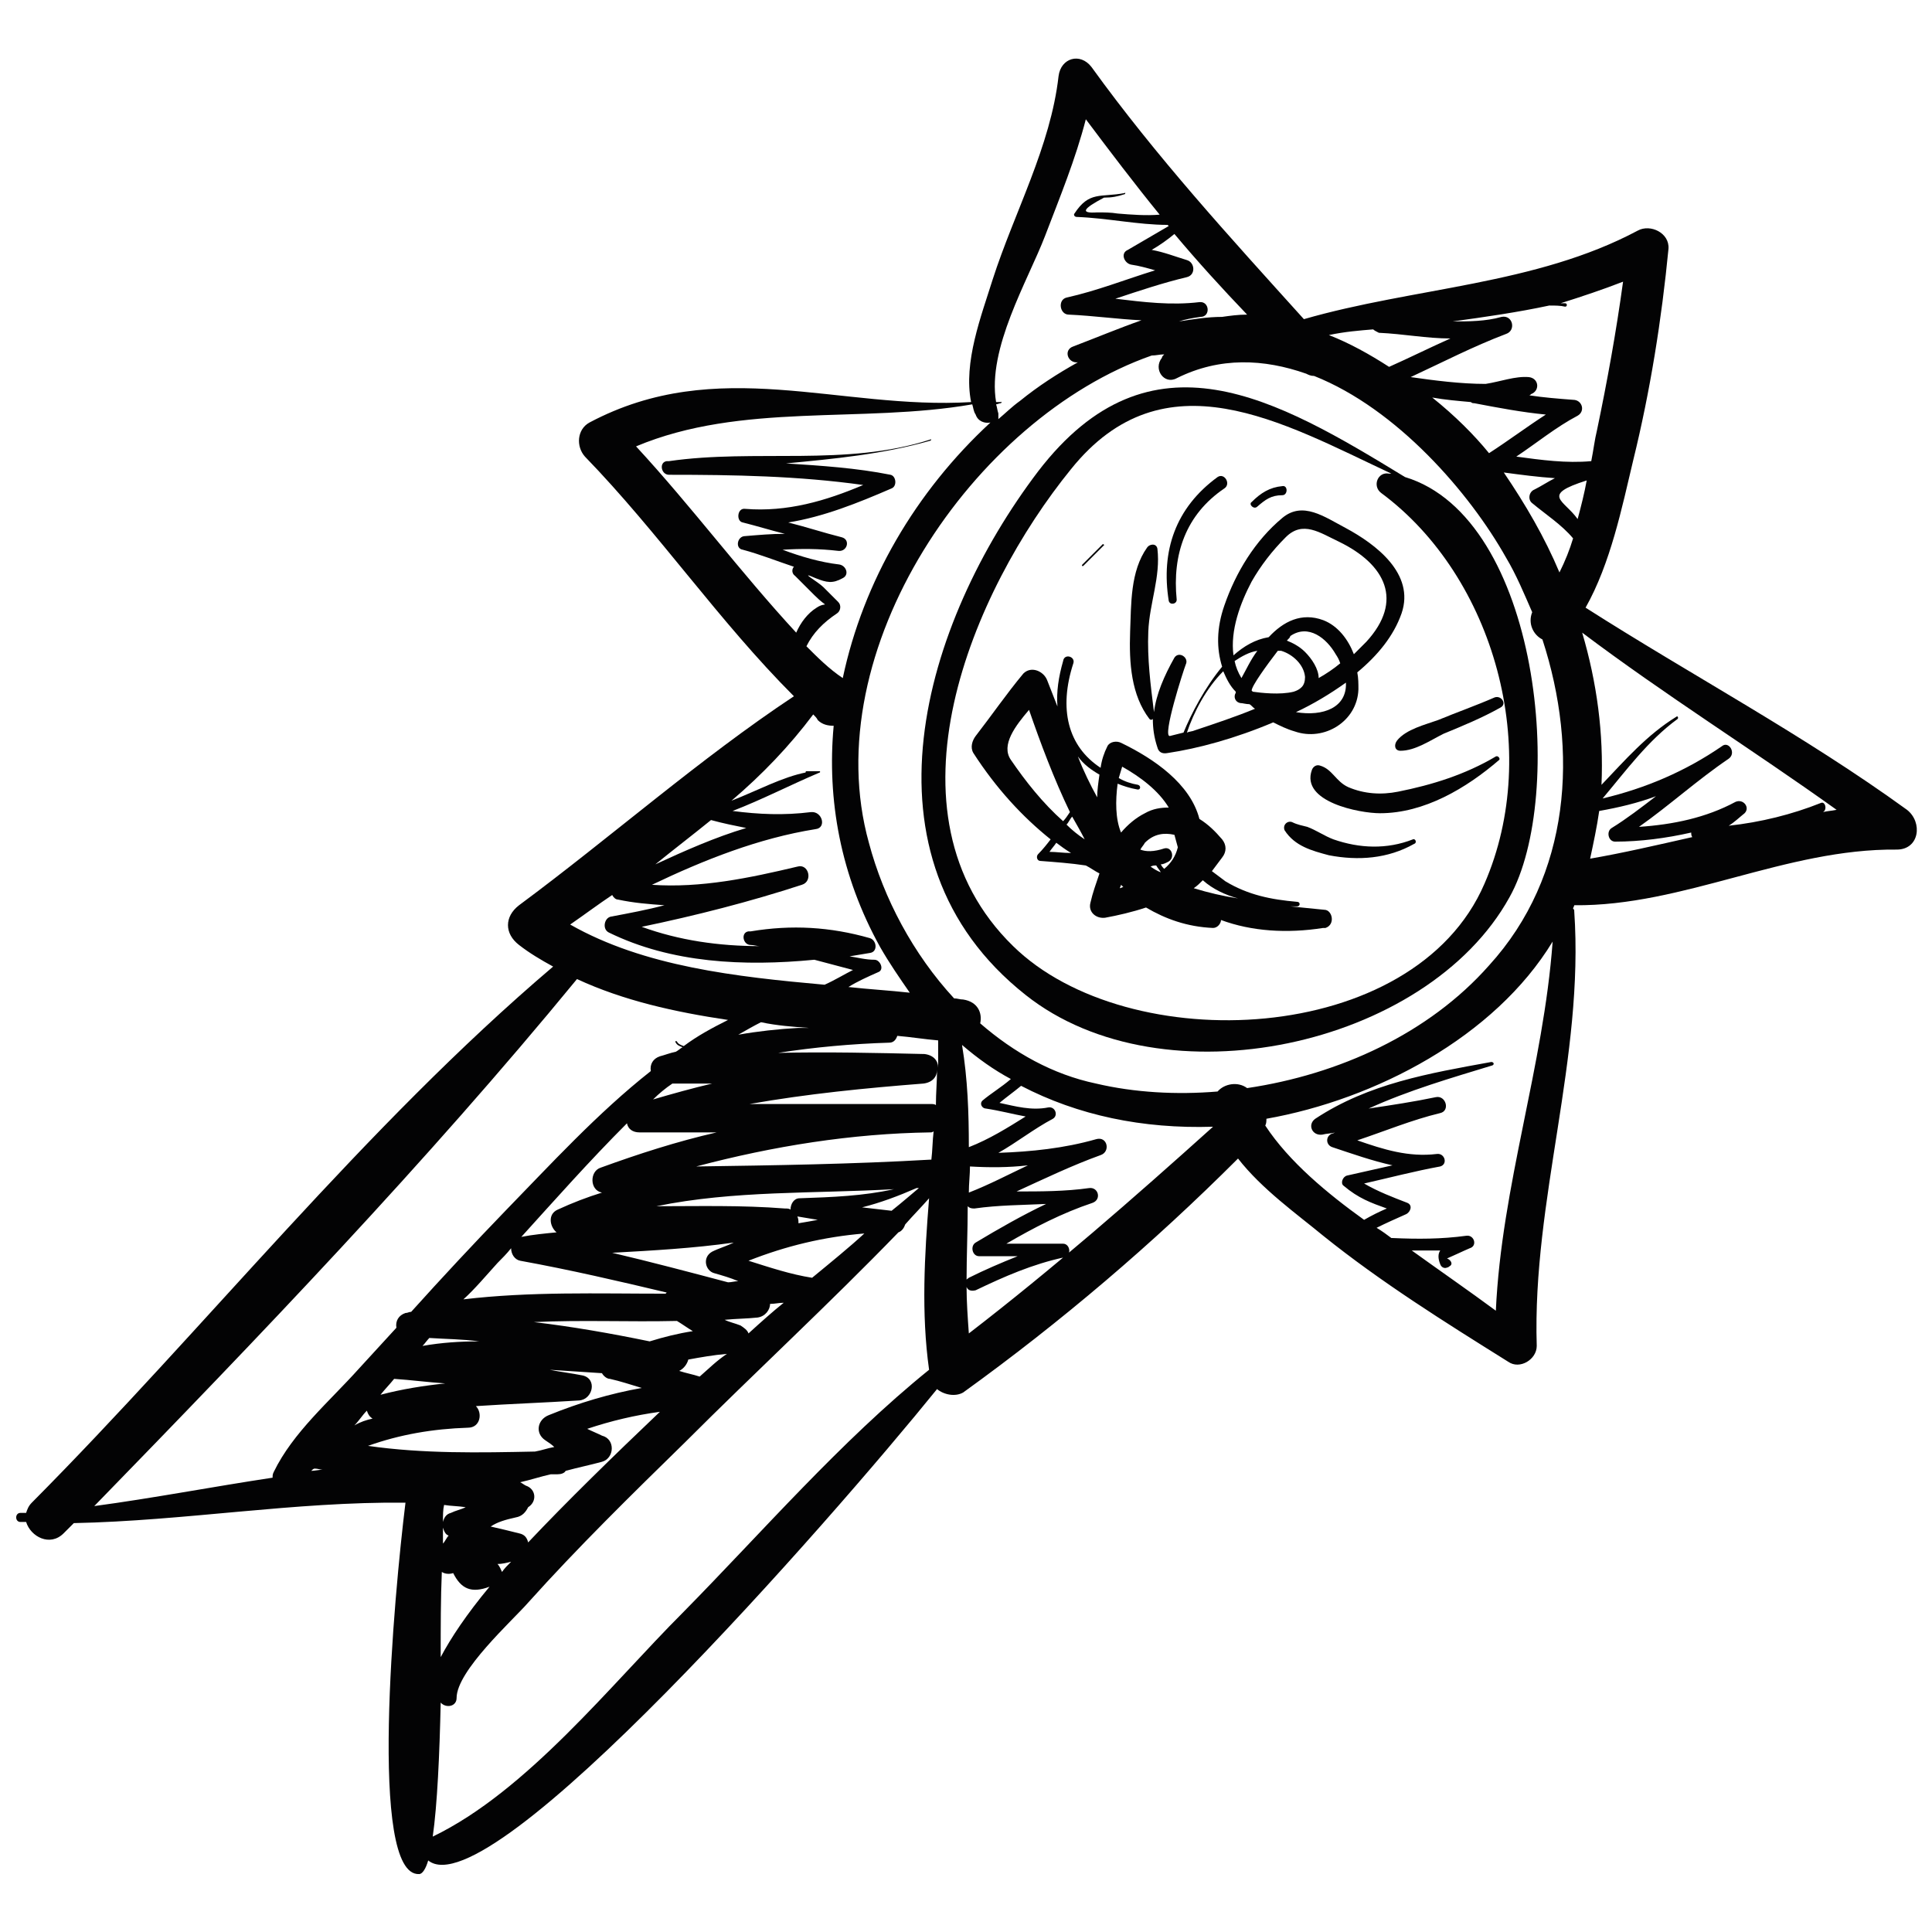
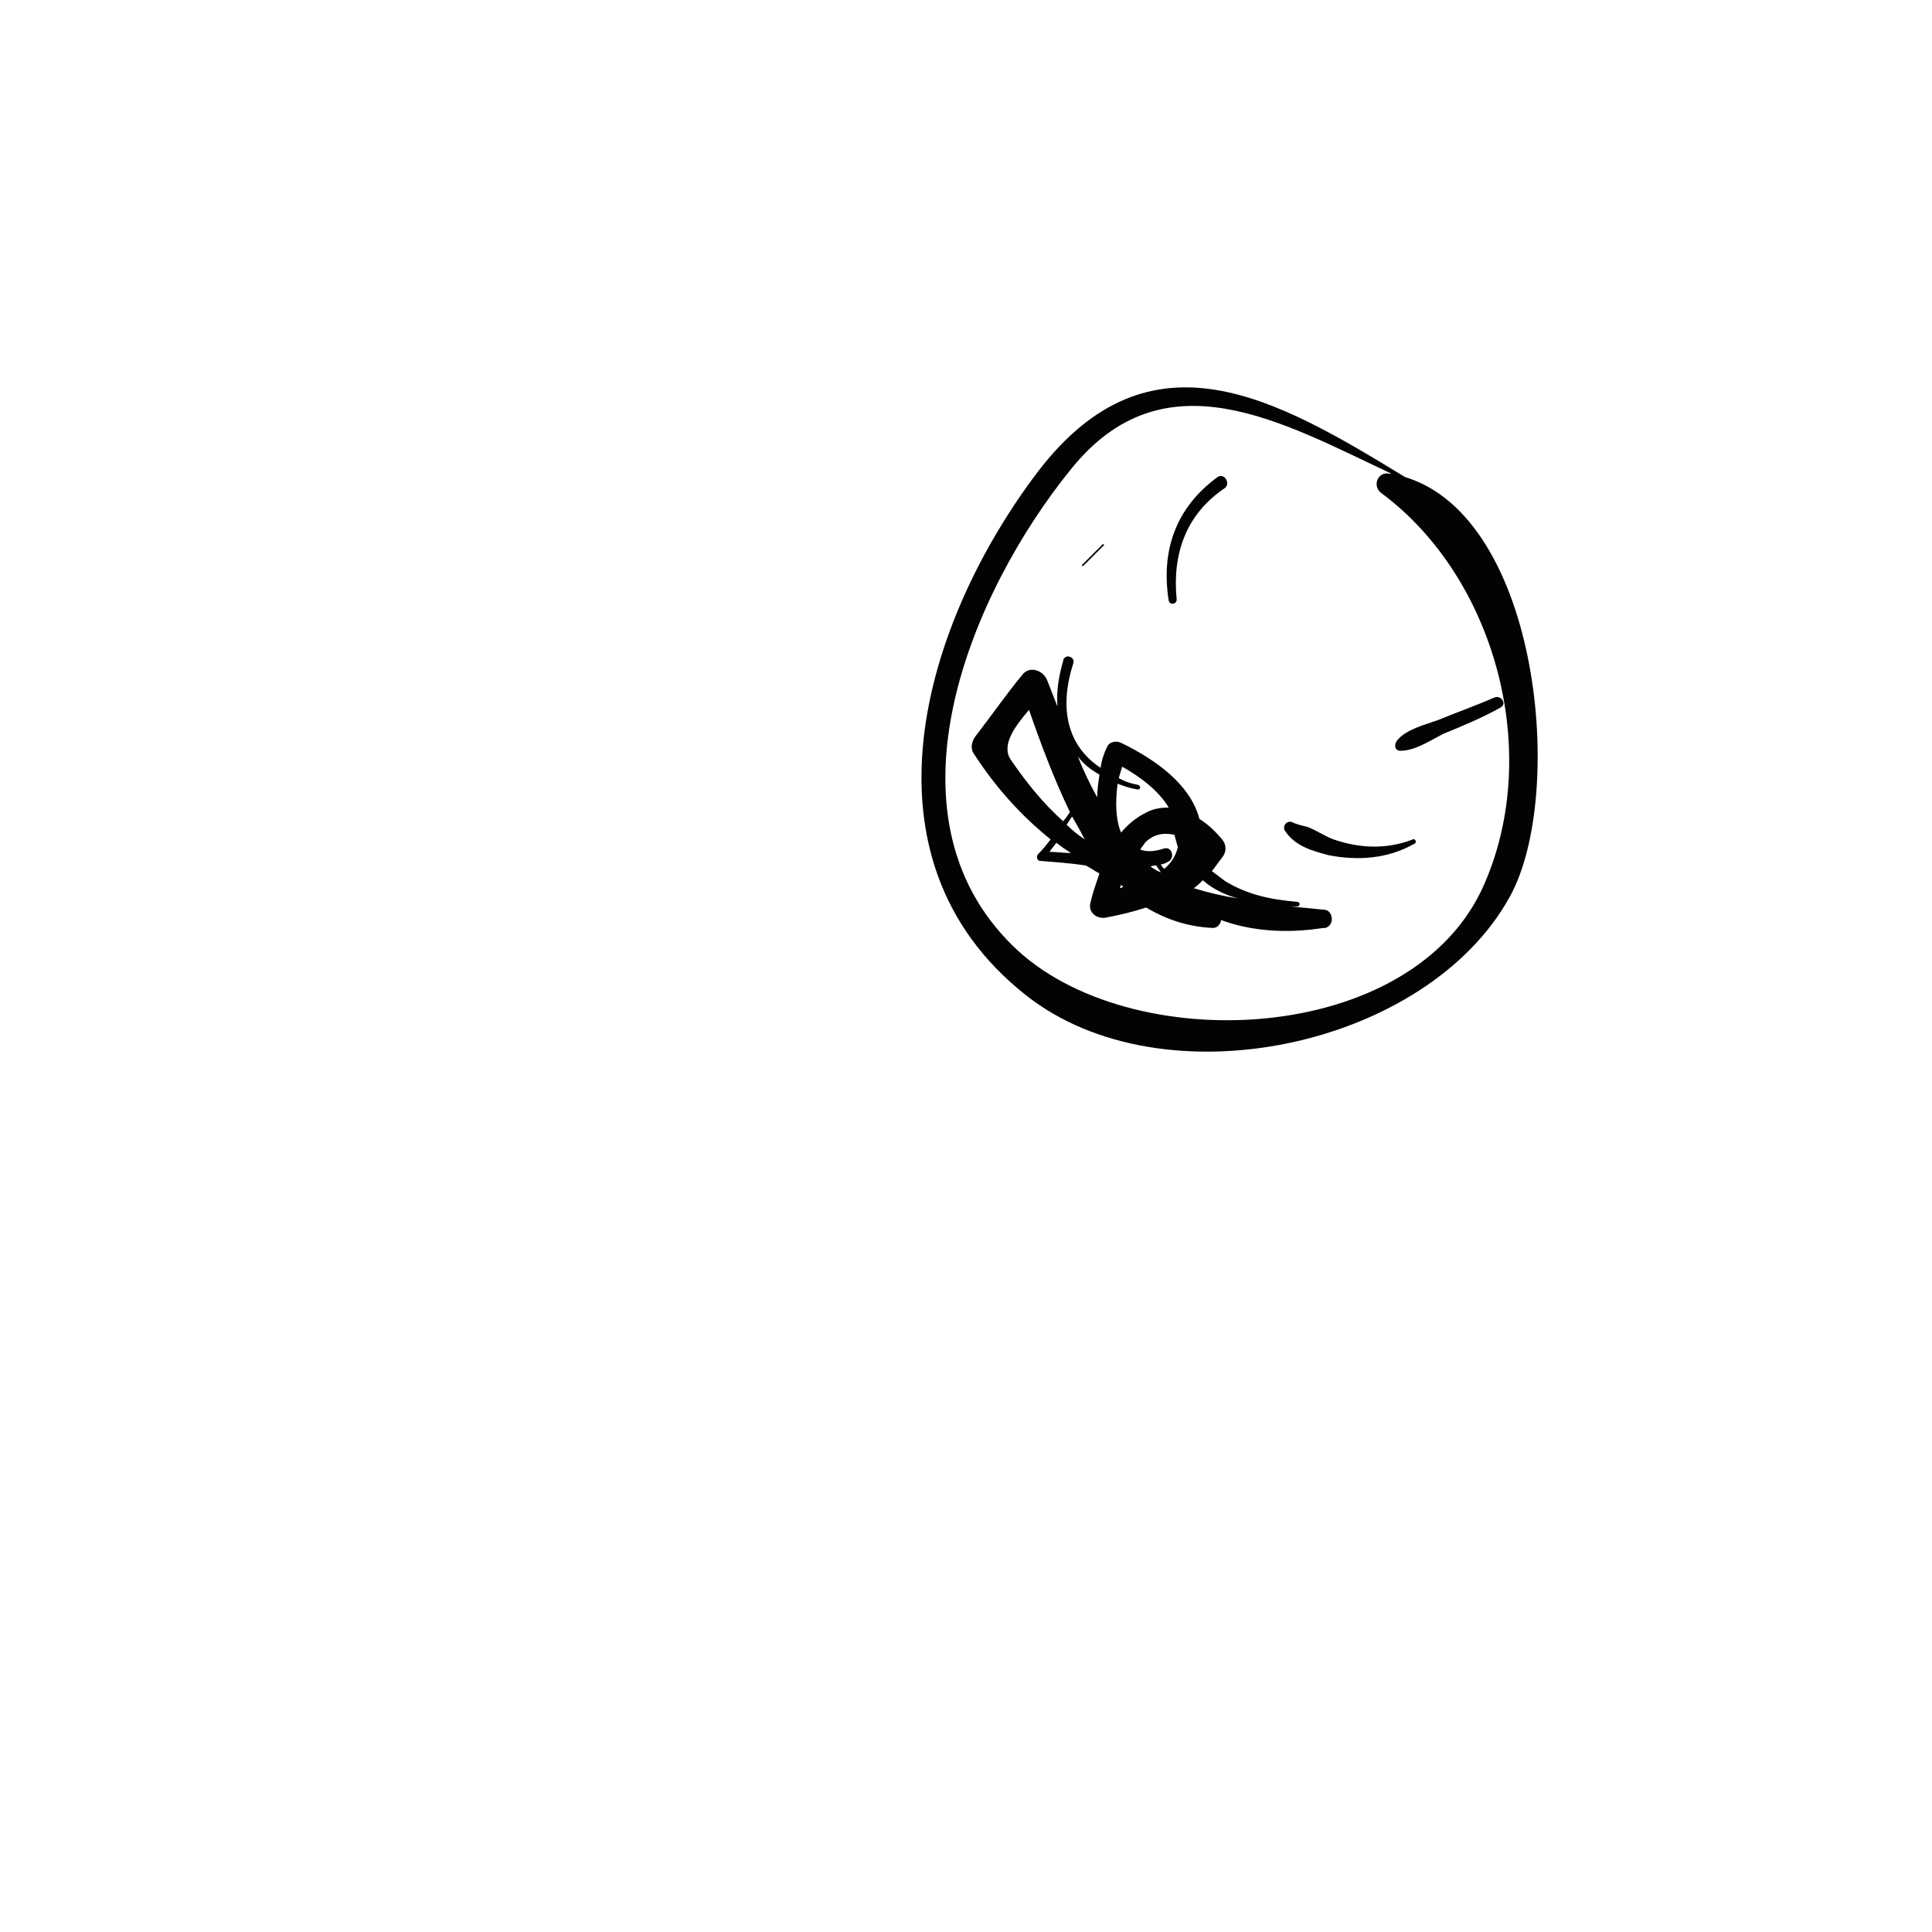
<svg xmlns="http://www.w3.org/2000/svg" version="1.1" id="Ebene_2" x="0px" y="0px" viewBox="0 0 170.1 170.1" enable-background="new 0 0 170.1 170.1" xml:space="preserve">
  <g>
-     <path fill="#030304" d="M135.3,118.5c-0.4-12.9,4.2-25.3,3.3-38.3c0-0.1,0-0.1-0.1-0.2c0-0.1,0.1-0.2,0.1-0.3   c9.6,0.1,18.6-5,28.4-4.9c2,0,2.3-2.4,0.9-3.5c-9.1-6.6-18.9-11.8-28.3-17.8c2.2-3.9,3.2-8.8,4.2-13c1.5-6.1,2.5-12.4,3.1-18.6   c0.1-1.4-1.6-2.2-2.7-1.6c-9,4.8-19.7,5-29.4,7.8c-6.5-7.2-13-14.3-18.7-22.2c-1-1.3-2.7-0.8-2.9,0.8c-0.7,6.2-3.9,12-5.8,17.9   c-1,3.2-2.6,7.3-1.9,10.8c-11.6,0.7-22.3-4.2-33.6,1.8c-1.1,0.6-1.2,2.1-0.4,3c6.5,6.7,11.8,14.5,18.4,21.1   c-8.3,5.5-16.1,12.4-24.2,18.4c-1.3,1-1.3,2.5,0,3.5c0.9,0.7,1.9,1.3,3,1.9C32,99.3,18.2,116.8,2.8,132.3c-0.3,0.3-0.4,0.6-0.5,0.9   c-0.2,0-0.4,0-0.5,0c-0.5,0-0.5,0.8,0,0.8c0.2,0,0.4,0,0.5,0c0.4,1.3,2.1,2.2,3.3,1c0.3-0.3,0.6-0.6,0.9-0.9   c9.8-0.2,19.4-1.9,29.2-1.8c-1,8.1-3.3,32.9,1.2,32.7c0.3,0,0.6-0.5,0.8-1.2c5.4,4.4,35.5-30,44.8-41.5c0.6,0.5,1.6,0.7,2.3,0.3   c8.6-6.2,16.7-13.1,24.2-20.6c2.1,2.7,5.2,4.9,7.5,6.8c5.1,4.1,10.7,7.6,16.3,11.1C133.8,120.6,135.3,119.7,135.3,118.5z    M85.3,117.4c-0.1-1.4-0.2-2.8-0.2-4.1c0.1,0.3,0.4,0.4,0.8,0.3c2.5-1.2,5-2.3,7.8-2.9c0.7-0.2,0.5-1.2-0.1-1.2c-1.7,0-3.3,0-5,0   c2.4-1.4,4.9-2.7,7.6-3.6c0.8-0.3,0.5-1.4-0.3-1.3c-2.1,0.3-4.3,0.3-6.4,0.3c2.4-1.1,4.9-2.3,7.4-3.2c0.9-0.3,0.6-1.7-0.4-1.4   c-2.8,0.8-5.7,1.1-8.6,1.2c1.6-0.9,3.1-2.1,4.8-3c0.5-0.3,0.2-1.1-0.4-1c-1.5,0.3-2.9-0.1-4.3-0.4c0.6-0.5,1.3-1,1.9-1.5   c5,2.6,10.7,3.8,16.9,3.6C99.8,105.5,92.7,111.7,85.3,117.4z M71.2,90.5c-0.3,0-0.6,0-0.9,0c-1.8,0.1-3.6,0.3-5.3,0.6   c0.7-0.4,1.4-0.8,2-1.1C68.4,90.3,69.8,90.4,71.2,90.5z M89,95c-0.8,0.7-1.8,1.3-2.5,1.9c-0.3,0.3,0,0.7,0.3,0.7   c1.3,0.2,2.4,0.5,3.5,0.7c-1.6,1-3.2,2-5,2.7c0-3-0.1-6-0.6-9C86.1,93.2,87.5,94.2,89,95z M78.5,106.6c-0.9-0.1-1.7-0.2-2.6-0.3   c1.6-0.4,3.2-1,4.8-1.7c0.1,0,0.2,0,0.2,0C80.3,105.1,79.5,105.8,78.5,106.6z M62.9,112.1c0.7,0.2,1.4,0.4,2.1,0.7   c-0.3,0-0.6,0.1-0.9,0.1c-3.4-0.9-6.8-1.8-10.2-2.6c3.6-0.2,7.2-0.4,10.7-0.9c-0.6,0.3-1.3,0.5-1.9,0.8   C61.8,110.7,62.1,111.9,62.9,112.1z M44.2,138.4c-0.1-0.2-0.2-0.5-0.4-0.7c0.4,0,0.8-0.1,1.2-0.2C44.7,137.8,44.4,138.1,44.2,138.4   z M46.5,135.8c-0.1-0.4-0.3-0.7-0.8-0.8c-0.8-0.2-1.6-0.4-2.5-0.6c0.6-0.4,1.3-0.6,2.2-0.8c0.6-0.1,0.9-0.5,1.1-0.9   c0.8-0.5,0.7-1.6-0.2-1.9c-0.2-0.1-0.3-0.2-0.5-0.3c0.9-0.2,1.8-0.5,2.7-0.7c0.2,0,0.4,0,0.6,0c0.3,0,0.6-0.1,0.7-0.3   c1.1-0.3,2.1-0.5,3.2-0.8c1.1-0.3,1.2-2,0-2.3c-0.4-0.2-0.9-0.4-1.3-0.6c2.1-0.7,4.2-1.2,6.4-1.5C54,128.2,49.9,132.2,46.5,135.8z    M32.4,127.3c2.8-1,5.7-1.5,8.8-1.6c1.1,0,1.3-1.3,0.7-1.9c3-0.2,6-0.3,9.1-0.5c1.2-0.1,1.6-1.9,0.3-2.2c-1-0.2-1.9-0.3-2.9-0.5   c1.5,0.1,3.1,0.2,4.6,0.3c0.1,0.2,0.4,0.5,0.7,0.5c0.9,0.2,1.8,0.5,2.8,0.8c-2.8,0.5-5.5,1.3-8.2,2.4c-1,0.4-1.2,1.6-0.3,2.2   c0.3,0.2,0.6,0.4,0.8,0.6c-0.6,0.1-1.1,0.3-1.7,0.4C42.2,127.9,37.3,128,32.4,127.3z M31.2,125.5c0.4-0.4,0.7-0.9,1.1-1.3   c0.1,0.3,0.2,0.5,0.5,0.7C32.3,125,31.7,125.2,31.2,125.5z M33.5,122.8c0.4-0.5,0.8-0.9,1.2-1.4c1.5,0.1,3,0.3,4.5,0.4   C37.3,122,35.4,122.3,33.5,122.8z M37.2,118.5c0.2-0.2,0.4-0.5,0.6-0.7c1.5,0.1,2.9,0.1,4.4,0.3C40.5,118.1,38.9,118.2,37.2,118.5z    M59.6,116.3c0.5,0.3,0.9,0.6,1.4,0.9c-1.3,0.2-2.5,0.5-3.8,0.9c-3.4-0.7-6.8-1.3-10.2-1.7C51.2,116.2,55.4,116.4,59.6,116.3z    M61.6,121.2c-0.6-0.2-1.2-0.3-1.8-0.5c0.4-0.2,0.7-0.6,0.8-1c1.1-0.2,2.2-0.4,3.4-0.5C63.1,119.8,62.4,120.5,61.6,121.2z    M65.9,117.4c-0.1-0.3-0.4-0.5-0.7-0.7c-0.5-0.2-1-0.3-1.4-0.5c1-0.1,2-0.1,2.9-0.2c0.7-0.1,1.1-0.7,1.1-1.2c0.4,0,0.8-0.1,1.2-0.1   C68,115.5,67,116.4,65.9,117.4z M70.3,107.7c0-0.2,0-0.4-0.1-0.6c0.6,0.1,1.2,0.2,1.8,0.3C71.5,107.5,70.9,107.6,70.3,107.7z    M70.4,105.5c-0.5,0-0.8,0.5-0.8,1c-0.1-0.1-0.3-0.1-0.5-0.1c-3.8-0.3-7.6-0.2-11.3-0.2c6.8-1.4,13.9-1.1,20.9-1.5   C76,105.3,73.3,105.4,70.4,105.5z M53,105c-1.3,0.4-2.6,0.9-3.9,1.5c-0.9,0.4-0.7,1.5-0.1,2c-1,0.1-2.1,0.2-3.1,0.4   c2.9-3.2,6-6.7,9.3-10c0.1,0.5,0.5,0.8,1.1,0.8c2.3,0,4.6,0,6.8,0c-3.5,0.8-6.9,1.9-10.2,3.1C51.9,103.1,51.9,104.8,53,105z    M59.2,95.4c1.2,0,2.3,0,3.5,0c-1.7,0.4-3.5,0.9-5.2,1.4C58,96.3,58.6,95.8,59.2,95.4z M68.5,92.7c3.2-0.5,6.5-0.8,9.8-0.9   c0.4,0,0.6-0.3,0.7-0.6c1.2,0.1,2.4,0.3,3.6,0.4c0,0.8,0,1.6,0,2.4c0-0.6-0.4-1.1-1.2-1.2C77.1,92.7,72.8,92.6,68.5,92.7z    M81.3,95.4c0.8-0.1,1.2-0.6,1.2-1.2c0,1-0.1,2-0.1,3.1c-0.1-0.1-0.3-0.1-0.5-0.1c-5.3,0-10.6,0-15.9,0   C71.1,96.3,76.2,95.8,81.3,95.4z M81.9,99.7c0.1,0,0.2,0,0.3-0.1c-0.1,0.8-0.1,1.7-0.2,2.5c0,0-0.1,0-0.1,0   c-6.9,0.4-13.7,0.5-20.6,0.6C68.1,100.9,75,99.8,81.9,99.7z M43.8,111.2c0.4-0.4,0.8-0.8,1.2-1.3c0,0.5,0.3,1,0.8,1.1   c4.4,0.8,8.7,1.8,12.9,2.8c0,0-0.1,0.1-0.1,0.1c-6,0-11.9-0.2-17.8,0.5C41.8,113.5,42.8,112.3,43.8,111.2z M27.7,129.3   c0.3,0,0.5,0.1,0.7,0.1c-0.3,0-0.7,0.1-1,0.1C27.5,129.4,27.6,129.3,27.7,129.3z M41,132.7c-0.4,0.2-0.9,0.3-1.3,0.5   c-0.4,0.1-0.6,0.4-0.7,0.8c0-0.6,0-1.1,0.1-1.5C39.7,132.6,40.4,132.6,41,132.7z M39.5,135.2C39.5,135.2,39.5,135.2,39.5,135.2   c-0.2,0.2-0.3,0.5-0.5,0.7c0-0.5,0-0.9,0-1.4C39.1,134.8,39.2,135.1,39.5,135.2z M39.9,138.5c0.7,1.4,1.6,1.8,3.2,1.2   c-2,2.4-3.4,4.5-4.3,6.2c0-2.7,0-5.2,0.1-7.5C39.2,138.6,39.6,138.6,39.9,138.5z M71.5,112.5c-1.9-0.3-3.7-0.9-5.6-1.5   c3.3-1.3,6.6-2.1,10.2-2.4C74.8,109.8,73.2,111.1,71.5,112.5z M90.5,102.6c-1.7,0.8-3.4,1.7-5.2,2.4c0-0.8,0.1-1.6,0.1-2.3   C87.1,102.8,88.8,102.8,90.5,102.6z M85.8,106.4c2.1-0.3,4.2-0.3,6.3-0.4c-2.1,1-4.2,2.2-6.2,3.4c-0.5,0.3-0.3,1.2,0.3,1.2   c1.1,0,2.3,0,3.4,0c-1.5,0.6-2.9,1.2-4.3,1.9c-0.1,0.1-0.2,0.1-0.2,0.2c0-2.1,0.1-4.3,0.1-6.5C85.4,106.4,85.6,106.4,85.8,106.4z    M109.8,95.8c-0.8-0.6-2-0.4-2.6,0.3c-3.6,0.3-7.3,0.1-10.7-0.7c-3.8-0.8-7.2-2.7-10.2-5.3c0.2-0.9-0.2-1.9-1.5-2.1   c-0.3,0-0.5-0.1-0.8-0.1c-3.6-3.9-6.2-8.8-7.5-13.7c-4.7-16.9,9.2-37.4,24.9-42.9c0.4,0,0.7-0.1,1.1-0.1c-0.1,0.1-0.2,0.2-0.2,0.3   c-0.8,1,0.2,2.4,1.3,1.8c3.8-1.9,7.7-1.7,11.4-0.4c0.2,0.1,0.4,0.2,0.7,0.2c7.3,2.9,13.7,10.3,16.9,16c0.9,1.5,1.6,3.2,2.3,4.8   c-0.4,1,0.1,2,0.9,2.4c3.2,9.8,2.5,20.8-4.7,28.7C125.8,91,117.9,94.6,109.8,95.8z M105.6,26.6c-2.5,0.3-4.9,0-7.4-0.3   c2.1-0.7,4.2-1.4,6.3-1.9c0.8-0.2,0.7-1.3,0-1.5c-1-0.3-2-0.7-3.1-0.9c0.7-0.4,1.4-0.9,2-1.4c2.1,2.5,4.2,4.8,6.4,7.1   c-0.8,0-1.5,0.1-2.2,0.2c-1.3,0-2.5,0.2-3.8,0.4c0.6-0.2,1.2-0.3,1.9-0.4C106.6,27.9,106.5,26.5,105.6,26.6z M120.9,29   c0.1,0.1,0.3,0.2,0.5,0.3c2.2,0.1,4.2,0.5,6.3,0.5c-1.8,0.8-3.6,1.7-5.4,2.5c-1.7-1.1-3.5-2.1-5.3-2.8   C118.4,29.2,119.7,29.1,120.9,29z M134.9,44.3c1.2,1,2.6,1.9,3.6,3.1c-0.3,1-0.7,2-1.2,3c-1.3-3.1-3-6-4.9-8.8   c1.5,0.2,3,0.4,4.5,0.5c-0.6,0.3-1.2,0.7-1.8,1C134.6,43.3,134.5,44,134.9,44.3z M131.1,39.9c-1.3-1.6-3-3.3-5-4.9   c1.1,0.2,2.3,0.3,3.4,0.4c0.1,0.1,0.2,0.1,0.3,0.1c2.1,0.4,4.2,0.8,6.3,1C134.4,37.6,132.8,38.8,131.1,39.9z M140,75.6   c0.3-1.4,0.6-2.8,0.8-4.2c1.7-0.3,3.4-0.7,5-1.3c-1.3,1-2.6,2-3.9,2.8c-0.5,0.3-0.3,1.2,0.3,1.2c2.2,0,4.5-0.3,6.7-0.8   c0,0.1,0,0.3,0.1,0.4C145.9,74.4,142.9,75.1,140,75.6z M160.5,71.5c0.4-0.2,0.2-1-0.2-0.8c-2.5,1-5.3,1.7-8.1,2   c0.5-0.3,0.9-0.7,1.4-1.1c0.5-0.5-0.1-1.3-0.8-1c-2.6,1.4-5.5,2-8.5,2.2c2.7-1.9,5.1-4.1,7.9-6c0.7-0.5,0-1.6-0.6-1.1   c-3.2,2.2-6.7,3.7-10.5,4.6c2.1-2.5,4-5.1,6.6-7c0.1-0.1,0-0.3-0.1-0.2c-2.6,1.6-4.5,3.8-6.6,6c0.2-4.5-0.4-9-1.7-13.4   c7.3,5.5,15,10.3,22.4,15.6C161.2,71.4,160.9,71.4,160.5,71.5z M138.9,45.7c-1.2-1.7-3.3-2.1,0.8-3.4   C139.5,43.4,139.2,44.6,138.9,45.7z M142.9,24.8c-0.6,4.4-1.4,8.8-2.3,13.1c-0.2,0.8-0.3,1.7-0.5,2.7c-2.2,0.2-4.4-0.1-6.6-0.4   c1.8-1.2,3.5-2.6,5.4-3.6c0.7-0.4,0.4-1.4-0.4-1.4c-1.3-0.1-2.6-0.2-3.9-0.4c0.1,0,0.1,0,0.2-0.1c0.8-0.3,0.7-1.4-0.2-1.5   c-1.2-0.1-2.5,0.4-3.8,0.6c-2.2,0-4.5-0.3-6.6-0.6c2.8-1.3,5.5-2.7,8.4-3.8c0.9-0.3,0.6-1.7-0.4-1.5c-1.4,0.4-2.9,0.4-4.3,0.4   c2.9-0.4,5.7-0.8,8.5-1.4c0.5,0,1,0,1.4,0.1c0.2,0,0.2-0.3,0-0.3c-0.1,0-0.3,0-0.4,0C139.3,26.1,141.1,25.5,142.9,24.8z M92,20.8   c1.3-3.4,2.7-6.8,3.6-10.3c2.1,2.8,4.3,5.7,6.5,8.4c-1.2,0.1-2.5,0-3.7-0.1c-0.6-0.1-1.2-0.1-1.8-0.1c-1.5,0.1-1.3-0.3,0.6-1.3   c0.7,0,1.2-0.1,1.8-0.3c0.1,0,0.1-0.2,0-0.1c-2.1,0.4-3.1-0.2-4.4,1.8c-0.1,0.1,0,0.3,0.2,0.3c2.7,0.1,5.4,0.7,8,0.7   c0,0,0.1,0.1,0.1,0.1c-1.2,0.7-2.4,1.4-3.6,2.1c-0.7,0.3-0.3,1.2,0.3,1.3c0.7,0.1,1.4,0.3,2.1,0.5c-2.6,0.8-5.1,1.8-7.8,2.4   c-0.8,0.2-0.6,1.5,0.2,1.5c2.2,0.1,4.3,0.4,6.4,0.5c-2,0.7-3.9,1.5-6,2.3c-0.9,0.3-0.5,1.5,0.4,1.4c0,0,0,0,0,0   c-1.8,1-3.5,2.1-5.1,3.4c-0.7,0.5-1.3,1.1-1.9,1.6c0-0.2,0-0.3,0-0.5c-0.1-0.3-0.1-0.5-0.2-0.8c0.1,0,0.3-0.1,0.4-0.1   c0.1,0,0.1-0.2,0-0.1c-0.1,0-0.3,0-0.4,0C86.9,30.7,90.5,24.7,92,20.8z M71,56.9c0.6-1.2,1.5-2.1,2.7-2.9c0.3-0.2,0.4-0.7,0.1-1   l-1.3-1.3c-0.5-0.5-2.3-1.5-0.7-0.8c1,0.4,1.5,0.5,2.4,0c0.6-0.3,0.3-1.1-0.3-1.2c-1.7-0.2-3.4-0.7-5-1.3c1.6-0.1,3.2-0.1,4.9,0.1   c0.8,0.1,1.1-1,0.3-1.2c-1.6-0.4-3.1-0.9-4.7-1.3c3.1-0.5,6.1-1.7,9.1-3c0.5-0.2,0.4-1.1-0.1-1.2c-3-0.6-6.1-0.8-9.2-1   c4.2-0.4,8.5-0.8,12.7-2c0.1,0,0.1-0.2,0-0.1c-7.4,2.4-15.4,0.8-23,1.9c0,0,0,0,0,0l0,0c-0.1,0-0.1,0-0.2,0   c-0.7,0.1-0.5,1.2,0.2,1.2c5.7,0,11.4,0.1,17.1,0.9c-3.3,1.4-6.7,2.4-10.4,2.1c-0.7-0.1-0.8,1.1-0.2,1.2c1.2,0.3,2.5,0.7,3.7,1   c-1.2,0-2.3,0.1-3.5,0.2c-0.7,0-0.9,1.1-0.2,1.2c1.5,0.4,3,1,4.5,1.5c-0.2,0.2-0.2,0.6,0.1,0.8l1.7,1.7c1.3,1.3,1.1,0.5,0.2,1.1   c-0.8,0.5-1.4,1.3-1.8,2.2c-4.9-5.3-9.2-11.1-14.1-16.4c9.3-3.9,19.8-2,29.6-3.7c0.1,0.3,0.1,0.6,0.3,0.9c0.2,0.6,0.8,0.8,1.3,0.7   c-6.6,6.1-11.2,14-13,22.5C73,58.9,72,57.9,71,56.9z M72,63.4c0.4,0.4,0.9,0.5,1.4,0.5c-0.6,6.5,0.6,13.2,4.1,19.5   c0.8,1.4,1.7,2.7,2.6,4c-1.8-0.2-3.6-0.3-5.4-0.5c0.8-0.5,1.7-0.9,2.6-1.3c0.6-0.2,0.2-1.1-0.3-1.1c-0.8,0-1.5-0.2-2.2-0.3   c0.6-0.1,1.2-0.2,1.8-0.3c0.7-0.1,0.6-1.1,0-1.3c-3.5-1-6.9-1.2-10.5-0.6c0,0,0,0,0,0l0,0c-0.1,0-0.1,0-0.2,0   c-0.7,0.1-0.5,1.2,0.2,1.2c0.3,0,0.5,0.1,0.8,0.1c-3.6,0-7.1-0.5-10.4-1.7c4.8-1,9.5-2.2,14.1-3.7c1-0.3,0.6-1.9-0.4-1.6   c-4.2,1-8.5,1.9-12.8,1.6c4.6-2.2,9.4-4.1,14.4-4.9c1-0.1,0.6-1.6-0.4-1.5c-2.4,0.3-4.6,0.2-6.9-0.1c2.6-1,5.1-2.3,7.7-3.4   c0,0,0-0.1,0-0.1c-0.4,0-0.8,0-1.2,0c-0.1,0-0.1,0.2,0,0.1c-2.1,0.4-4.3,1.6-6.6,2.5c2.7-2.3,5.1-4.8,7.2-7.6   C71.8,63.1,71.9,63.2,72,63.4z M62.6,72.2c1.1,0.3,2.1,0.5,3.1,0.7c-2.7,0.8-5.4,2-8,3.2C59.3,74.8,61,73.5,62.6,72.2z M53.9,78.8   c0.1,0.2,0.3,0.4,0.5,0.4c1.4,0.3,2.7,0.4,4.1,0.5c-1.5,0.4-3.1,0.7-4.7,1c-0.6,0.1-0.8,1.1-0.2,1.4c5.5,2.7,11.9,3,18.1,2.4   c1.1,0.3,2.3,0.6,3.4,0.9c-0.8,0.4-1.6,0.9-2.5,1.3c-7.8-0.7-15.9-1.6-22.4-5.3C51.5,80.5,52.7,79.6,53.9,78.8z M50.8,86.2   c4.1,1.9,8.6,2.9,13.3,3.6c-1.4,0.7-2.7,1.4-3.9,2.3c-0.3-0.1-0.5-0.2-0.6-0.4c-0.1-0.1-0.2,0-0.1,0.1c0.1,0.2,0.3,0.3,0.6,0.4   c-0.2,0.1-0.4,0.3-0.6,0.4c-0.5,0.1-1,0.3-1.4,0.4c-0.6,0.2-0.9,0.7-0.8,1.3c-4.7,3.7-8.9,8.3-12.8,12.3c-2.8,2.9-5.6,5.9-8.3,8.9   c-0.2,0-0.3,0.1-0.5,0.1c-0.6,0.2-0.9,0.7-0.8,1.3c-1.1,1.2-2.2,2.4-3.3,3.6c-2.6,2.9-5.8,5.6-7.5,9.1c-0.1,0.2-0.1,0.3-0.1,0.5   c-5.3,0.8-10.5,1.8-15.7,2.5C22.8,117.7,37.5,102.4,50.8,86.2z M38.1,161.7c0.4-2.8,0.6-7.2,0.7-11.8c0,0,0,0,0.1,0.1   c0.5,0.4,1.3,0.2,1.3-0.5c0-2.4,4.9-6.8,6.3-8.4c4.4-4.9,9.1-9.5,13.8-14.1c6.2-6.2,12.7-12.2,18.8-18.5c0.3-0.1,0.5-0.4,0.6-0.7   c0.7-0.8,1.4-1.5,2.1-2.3c-0.4,5-0.7,10.1,0,15.1c-7.8,6.3-14.7,14.3-21.7,21.4C53.8,148.3,46.4,157.7,38.1,161.7z M124.3,110.1   c0.8,0,1.7,0,2.5,0c-0.2,0.3-0.2,0.7,0,1.2c0.1,0.3,0.4,0.4,0.6,0.3c0.1,0,0.2-0.1,0.2-0.1c0.4-0.2,0.1-0.6-0.2-0.7   c0.7-0.3,1.3-0.6,2-0.9c0.7-0.2,0.4-1.2-0.3-1.1c-2.2,0.3-4.3,0.3-6.5,0.2c0,0,0,0-0.1,0c-0.4-0.3-0.8-0.6-1.3-0.9   c0.8-0.4,1.7-0.8,2.6-1.2c0.4-0.2,0.6-0.8,0.1-1c-1.3-0.5-2.6-1-3.8-1.7c2.2-0.5,4.5-1.1,6.7-1.5c0.7-0.2,0.4-1.2-0.3-1.1   c-2.5,0.3-4.7-0.4-7-1.2c2.4-0.8,4.8-1.8,7.3-2.4c0.9-0.2,0.5-1.6-0.4-1.4c-1.9,0.4-3.9,0.7-5.9,1c3.5-1.6,7.3-2.7,10.9-3.8   c0.2-0.1,0.1-0.3-0.1-0.3c-5.5,1-10.8,1.9-15.5,5c-0.7,0.5-0.3,1.5,0.6,1.4c0.4-0.1,0.8-0.1,1.2-0.2c-0.1,0-0.2,0.1-0.3,0.1   c-0.6,0.2-0.6,1,0,1.2c1.8,0.6,3.5,1.2,5.3,1.6c-1.3,0.3-2.7,0.6-4,0.9c-0.4,0.1-0.6,0.7-0.3,0.9c1.3,1.1,2.4,1.5,3.8,2   c-0.7,0.3-1.3,0.6-2,1c-3.2-2.3-6.6-5.1-8.7-8.3c0.1-0.2,0.1-0.4,0.1-0.6c9.6-1.7,20.1-7.2,25.2-15.6c-0.8,11-4.5,21.5-5,32.5   C129.4,113.7,126.8,111.9,124.3,110.1z" />
    <path fill="#030304" d="M123.7,42c-11.3-6.9-22.4-13.4-32.3-0.5C81.3,54.8,75,75.5,90.3,87.6c12.1,9.6,35.3,4.6,42.6-8.6   C137.9,70.1,135.6,45.6,123.7,42z M89.2,83.3c-12-11.7-3.6-31.3,5.1-42c8.2-10.2,18.6-4.1,28.2,0.4c-0.1,0-0.1,0-0.2,0   c-1-0.2-1.5,1.1-0.7,1.7c10,7.4,14.2,22.7,9.1,34.4C124.5,92.2,99.3,93.2,89.2,83.3z" />
    <path fill="#030304" d="M97.1,47.9l-1.8,1.8c-0.1,0.1,0,0.2,0.1,0.1l1.8-1.8C97.3,48,97.1,47.9,97.1,47.9z" />
-     <path fill="#030304" d="M101.2,63.3c0.1,0.1,0.2,0.1,0.3,0c0,0.8,0.1,1.6,0.4,2.5c0.1,0.4,0.4,0.6,0.9,0.5c2.7-0.4,6-1.3,9.3-2.7   c0.6,0.3,1.2,0.6,1.9,0.8c2.6,0.9,5.5-0.9,5.6-3.7c0-0.5,0-1-0.1-1.5c1.8-1.5,3.2-3.2,3.9-5.2c1.2-3.5-2.3-6.1-4.9-7.5   c-1.9-1-3.8-2.4-5.6-0.9c-2.4,2-4.1,4.8-5.1,7.7c-0.7,2-0.7,3.8-0.2,5.4c-1.5,1.8-2.7,4.1-3.4,5.8c-0.4,0.1-0.8,0.2-1.2,0.3   c-0.7,0.1,1.2-5.8,1.4-6.3c0.3-0.6-0.6-1.2-1-0.6c-0.9,1.6-1.6,3.2-1.8,4.8c-0.3-2.4-0.6-4.7-0.5-7.1c0.1-2.5,1.1-4.8,0.8-7.3   c-0.1-0.5-0.7-0.4-0.9-0.1c-1.5,2.1-1.4,5-1.5,7.4C99.4,58.4,99.6,61.2,101.2,63.3z M113.9,60.9c-1.2,0.3-2.9,0.1-3.6,0   c0,0-0.1-0.1-0.1-0.1c0-0.4,1.3-2.2,2.3-3.5c0.1,0,0.2,0,0.3,0c1,0.3,2,1.2,2.1,2.3c0,0.4-0.1,0.7-0.3,0.9   C114.4,60.7,114.2,60.8,113.9,60.9z M116.1,59.7c0-0.8-0.6-1.7-1.2-2.3c-0.5-0.5-1.1-0.8-1.6-1c0.2-0.2,0.3-0.3,0.3-0.4   c1.6-1.1,3.2,0.2,4,1.6c0.2,0.3,0.3,0.5,0.4,0.8C117.4,58.9,116.8,59.3,116.1,59.7z M118.5,60.1c0.1,2.2-2,3-4.4,2.6   C115.6,62,117.1,61.1,118.5,60.1z M108.6,57.7c-0.3-2.2,0.6-4.6,1.6-6.5c0.8-1.4,1.8-2.7,3-3.9c1.5-1.5,3-0.4,4.7,0.4   c4.1,2,5.7,5.2,2.4,8.8c-0.4,0.4-0.7,0.7-1.1,1.1c-0.5-1.3-1.4-2.5-2.7-3c-1.9-0.7-3.5,0.1-4.8,1.5   C110.5,56.3,109.5,56.9,108.6,57.7z M109.3,59.7c-0.3-0.5-0.5-1-0.6-1.5c0.6-0.4,1.3-0.8,2-0.9C110.1,58.1,109.7,59,109.3,59.7z    M107.7,59.1c0.3,0.7,0.6,1.3,1.1,1.8c0,0,0,0.1,0,0.1c-0.2,0.3-0.1,0.8,0.4,0.9c0.2,0,0.5,0.1,0.8,0.1c0.2,0.1,0.3,0.3,0.5,0.4   c-1.7,0.7-3.5,1.3-5.3,1.9c-0.2,0.1-0.5,0.1-0.7,0.2C105.1,62.7,106.2,60.6,107.7,59.1z" />
    <path fill="#030304" d="M102.9,52.9c0.1,0.4,0.7,0.3,0.7-0.1c-0.4-4,0.8-7.5,4.2-9.8c0.6-0.4,0-1.4-0.6-1   C103.5,44.7,102.2,48.5,102.9,52.9z" />
-     <path fill="#030304" d="M110.7,44.6c0.7-0.6,1.2-1,2.2-1c0.5,0,0.5-0.9,0-0.8c-1.1,0.1-1.9,0.6-2.7,1.4   C109.9,44.4,110.4,44.9,110.7,44.6z" />
    <path fill="#030304" d="M123.3,66.1c1.3,0,2.6-0.9,3.8-1.5c1.7-0.7,3.4-1.4,5-2.3c0.6-0.3,0.1-1.1-0.5-0.9c-1.6,0.7-3.3,1.3-5,2   c-1.1,0.4-2.8,0.8-3.6,1.8C122.7,65.6,122.8,66.1,123.3,66.1z" />
-     <path fill="#030304" d="M131.7,66.6c-2.7,1.6-5.6,2.5-8.6,3.1c-1.5,0.3-3,0.2-4.4-0.4c-1.1-0.5-1.4-1.6-2.5-1.9   c-0.3-0.1-0.6,0.1-0.7,0.4c-1,2.8,4.2,3.8,6,3.8c3.9,0,7.6-2.2,10.5-4.7C132.1,66.8,131.9,66.5,131.7,66.6z" />
    <path fill="#030304" d="M124.4,73.9c-2.3,0.9-4.7,0.8-7,0c-0.8-0.3-1.5-0.8-2.3-1.1c-0.4-0.1-0.9-0.2-1.3-0.4   c-0.4-0.2-0.9,0.2-0.7,0.7c0.9,1.4,2.4,1.8,3.9,2.2c2.6,0.5,5.2,0.3,7.5-1C124.8,74.2,124.6,73.8,124.4,73.9z" />
    <path fill="#030304" d="M116.6,80.1c-1-0.1-2-0.2-3-0.3c0.2,0,0.4,0,0.6,0c0.3,0,0.3-0.4,0-0.4c-2.3-0.2-4.3-0.6-6.3-1.8   c-0.4-0.3-0.8-0.6-1.2-0.9c0.3-0.4,0.6-0.8,0.9-1.2c0.4-0.5,0.4-1.1,0-1.6c-0.6-0.7-1.2-1.3-2-1.8c-0.8-3.1-4-5.3-6.9-6.7   c-0.4-0.2-1-0.1-1.2,0.3c-0.3,0.6-0.5,1.2-0.6,1.9c-2.9-1.9-3.7-5.2-2.4-9.2c0.2-0.6-0.8-0.9-0.9-0.2c-0.4,1.4-0.6,2.7-0.5,4   c-0.3-0.8-0.6-1.5-0.9-2.3c-0.3-0.8-1.4-1.3-2.1-0.6c-1.5,1.8-2.8,3.7-4.2,5.5c-0.3,0.4-0.5,1-0.2,1.5c2,3.1,4.3,5.6,6.8,7.6   c-0.3,0.4-0.7,0.9-1.1,1.3c-0.2,0.2-0.1,0.6,0.2,0.6c1.3,0.1,2.7,0.2,4,0.4c0.4,0.2,0.8,0.5,1.2,0.7c-0.3,0.9-0.6,1.7-0.8,2.6   c-0.2,0.8,0.5,1.4,1.3,1.3c1.1-0.2,2.4-0.5,3.6-0.9c1.7,1,3.6,1.7,5.9,1.8c0.4,0,0.7-0.4,0.7-0.7c2.7,1,5.8,1.2,9,0.7c0,0,0,0,0,0   l0,0c0.1,0,0.1,0,0.2,0C117.6,81.4,117.3,80.1,116.6,80.1z M109,79.1c-1.3-0.2-2.6-0.5-3.9-0.9c0.3-0.2,0.5-0.4,0.8-0.7   C106.8,78.3,107.9,78.8,109,79.1z M101.8,76.2c0.1,0.2,0.3,0.4,0.4,0.6c0,0,0,0,0,0c-0.3-0.1-0.6-0.3-0.9-0.5   C101.5,76.2,101.6,76.2,101.8,76.2z M103.4,73.5c0.1,0.4,0.2,0.7,0.3,1.1c-0.2,0.8-0.6,1.4-1.2,1.9c-0.1-0.1-0.2-0.2-0.3-0.4   c0.2,0,0.4-0.1,0.6-0.2c0.7-0.3,0.4-1.4-0.3-1.2c-0.9,0.3-1.6,0.3-2.1,0.1c0.1-0.2,0.3-0.4,0.4-0.6   C101.6,73.4,102.5,73.3,103.4,73.5z M98.8,67.5c1.6,0.9,3.2,2.1,4.1,3.6c-0.7,0-1.4,0.1-2.1,0.5c-0.8,0.4-1.5,1-2.1,1.7   c-0.5-1.2-0.5-2.8-0.3-4.3c0.5,0.2,1.1,0.4,1.7,0.5c0.3,0.1,0.4-0.3,0.1-0.4c-0.6-0.1-1.2-0.3-1.7-0.6   C98.6,68.2,98.7,67.8,98.8,67.5z M96.8,68.2c-0.1,0.7-0.2,1.4-0.2,2c-0.6-1.1-1.2-2.3-1.7-3.6C95.4,67.3,96.1,67.8,96.8,68.2z    M95.5,73.9c-0.6-0.4-1.1-0.8-1.6-1.3c0.2-0.2,0.3-0.5,0.5-0.7C94.8,72.6,95.2,73.3,95.5,73.9z M89,66.9c-0.9-1.3,0.4-3,1.6-4.4   c1,2.9,2.2,6.1,3.6,9c-0.2,0.3-0.4,0.6-0.6,0.8C91.8,70.7,90.3,68.8,89,66.9z M92.4,75c0.2-0.3,0.4-0.5,0.6-0.8   c0.4,0.3,0.8,0.6,1.3,0.9C93.6,75.1,93,75,92.4,75z M98.6,78.2c0-0.1,0.1-0.2,0.1-0.3c0.1,0.1,0.1,0.1,0.2,0.2   C98.8,78.1,98.7,78.2,98.6,78.2z" />
  </g>
</svg>